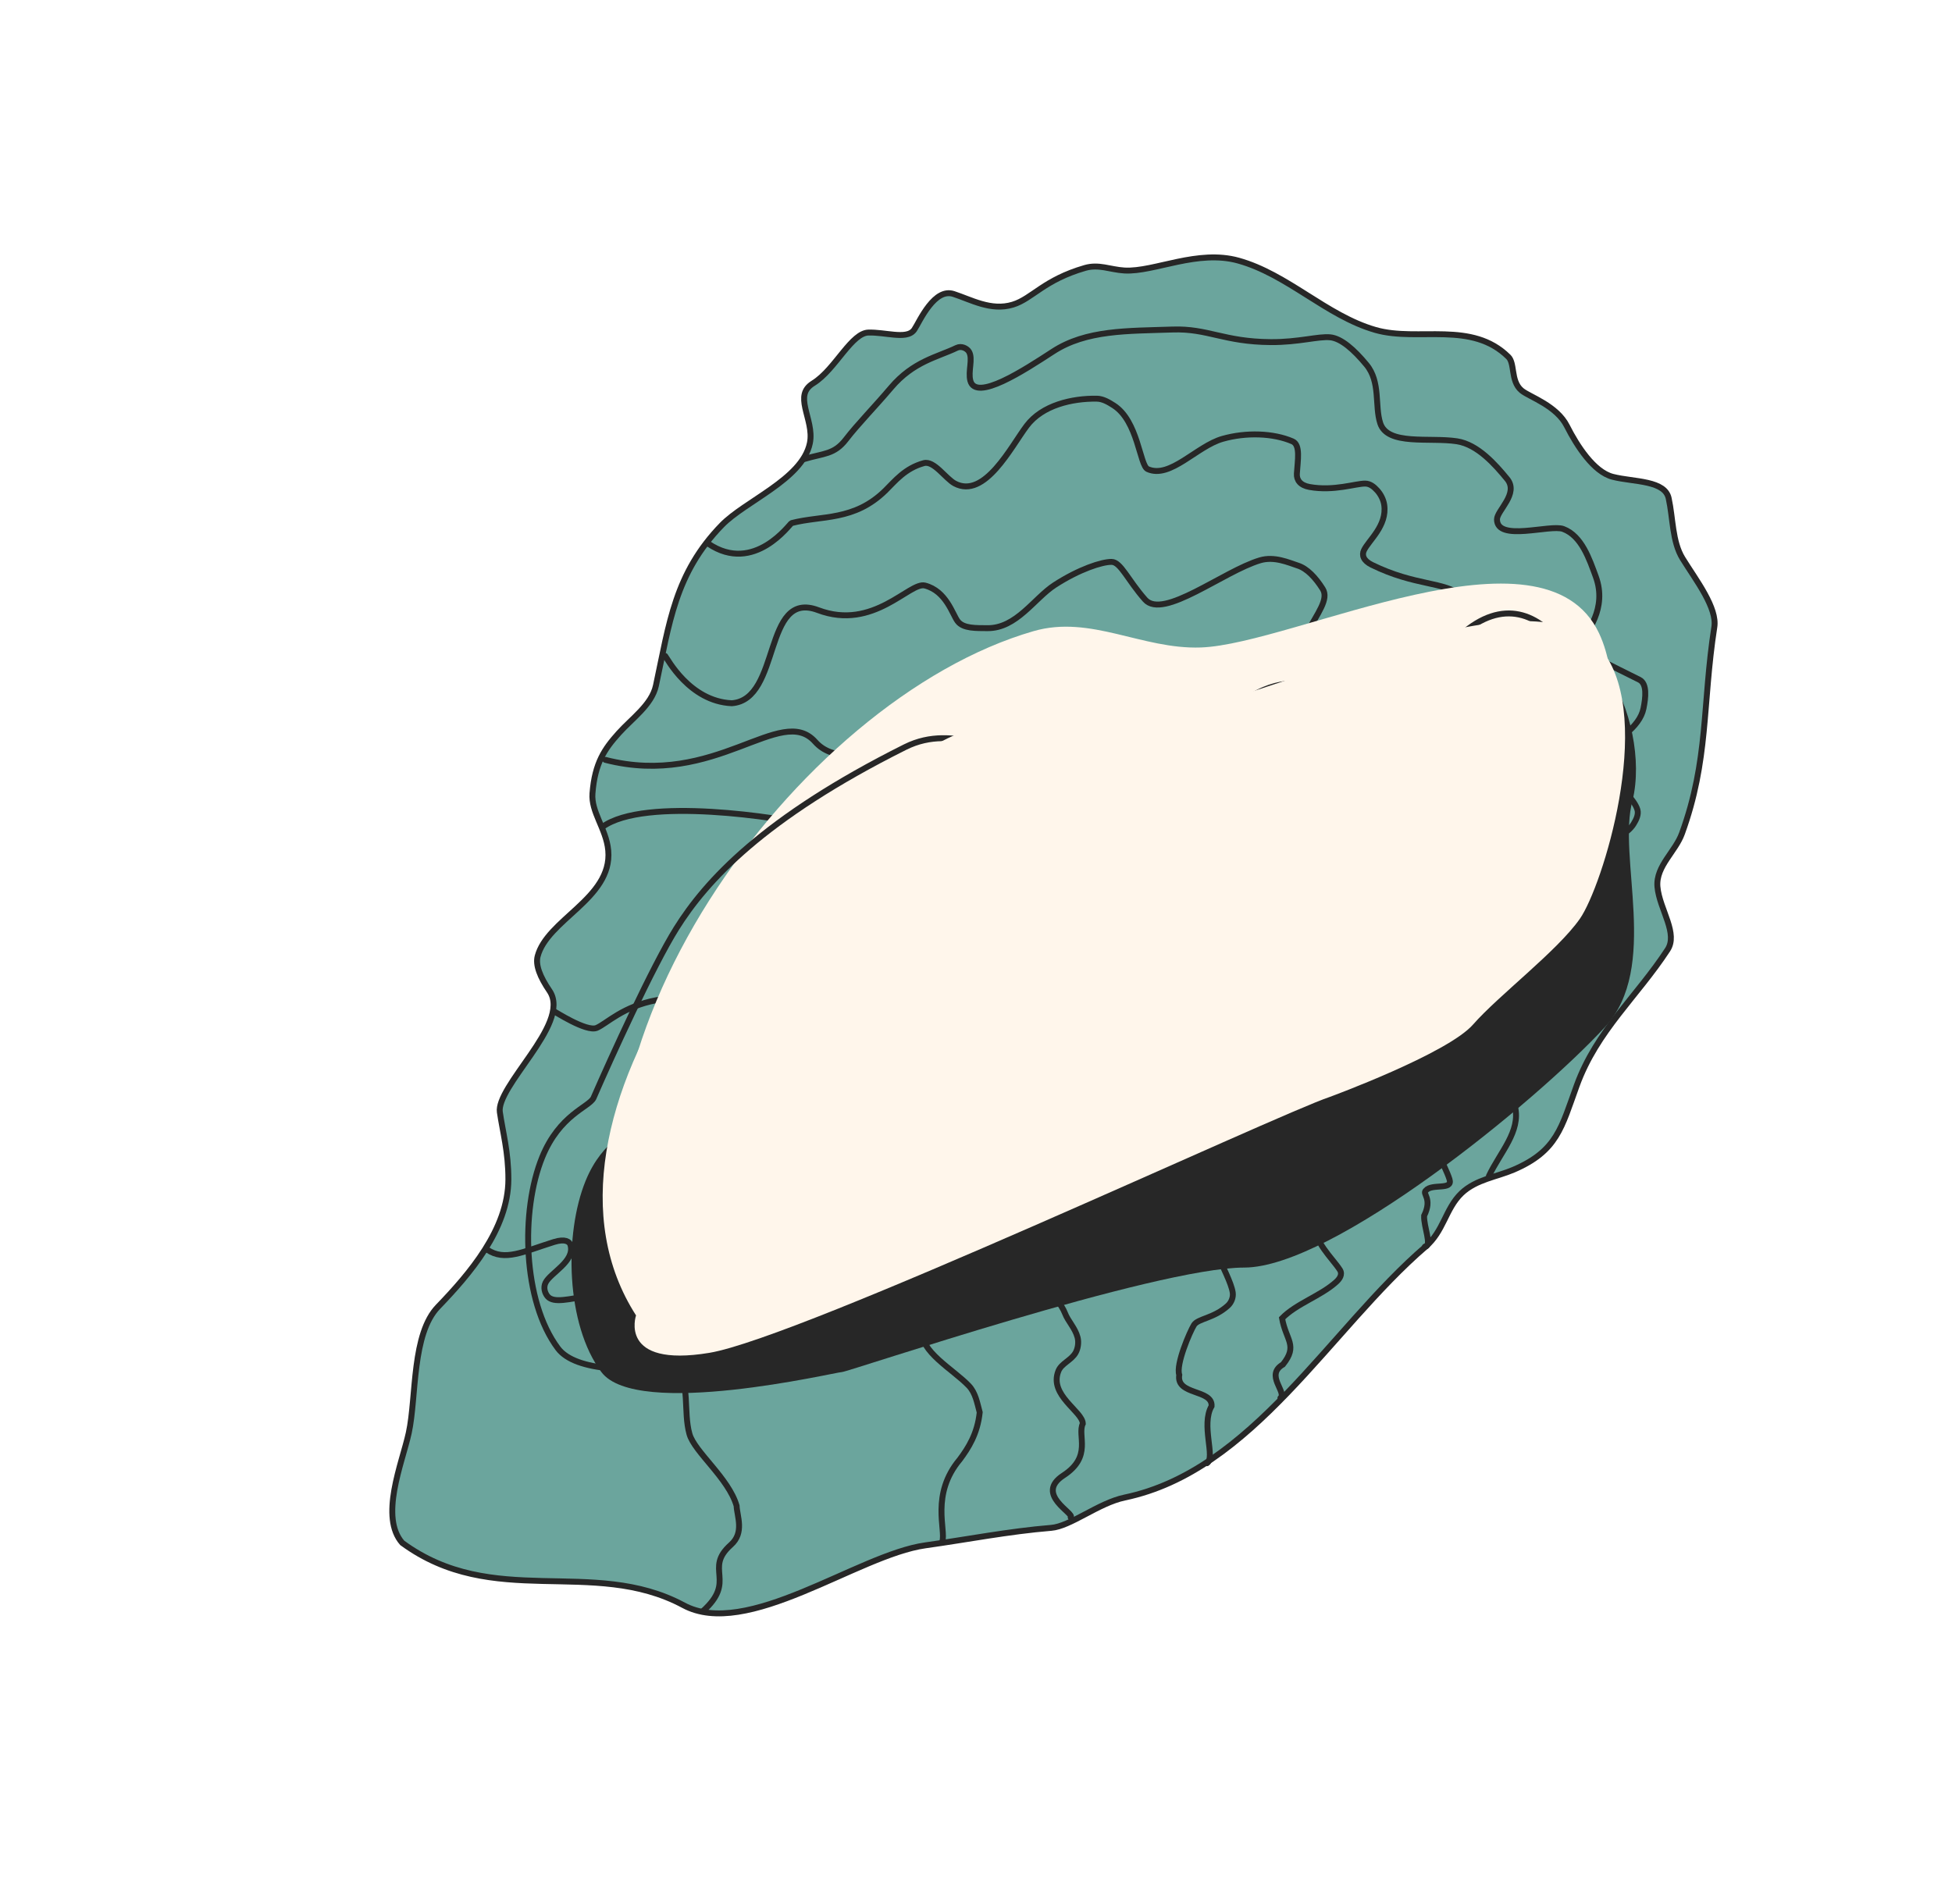
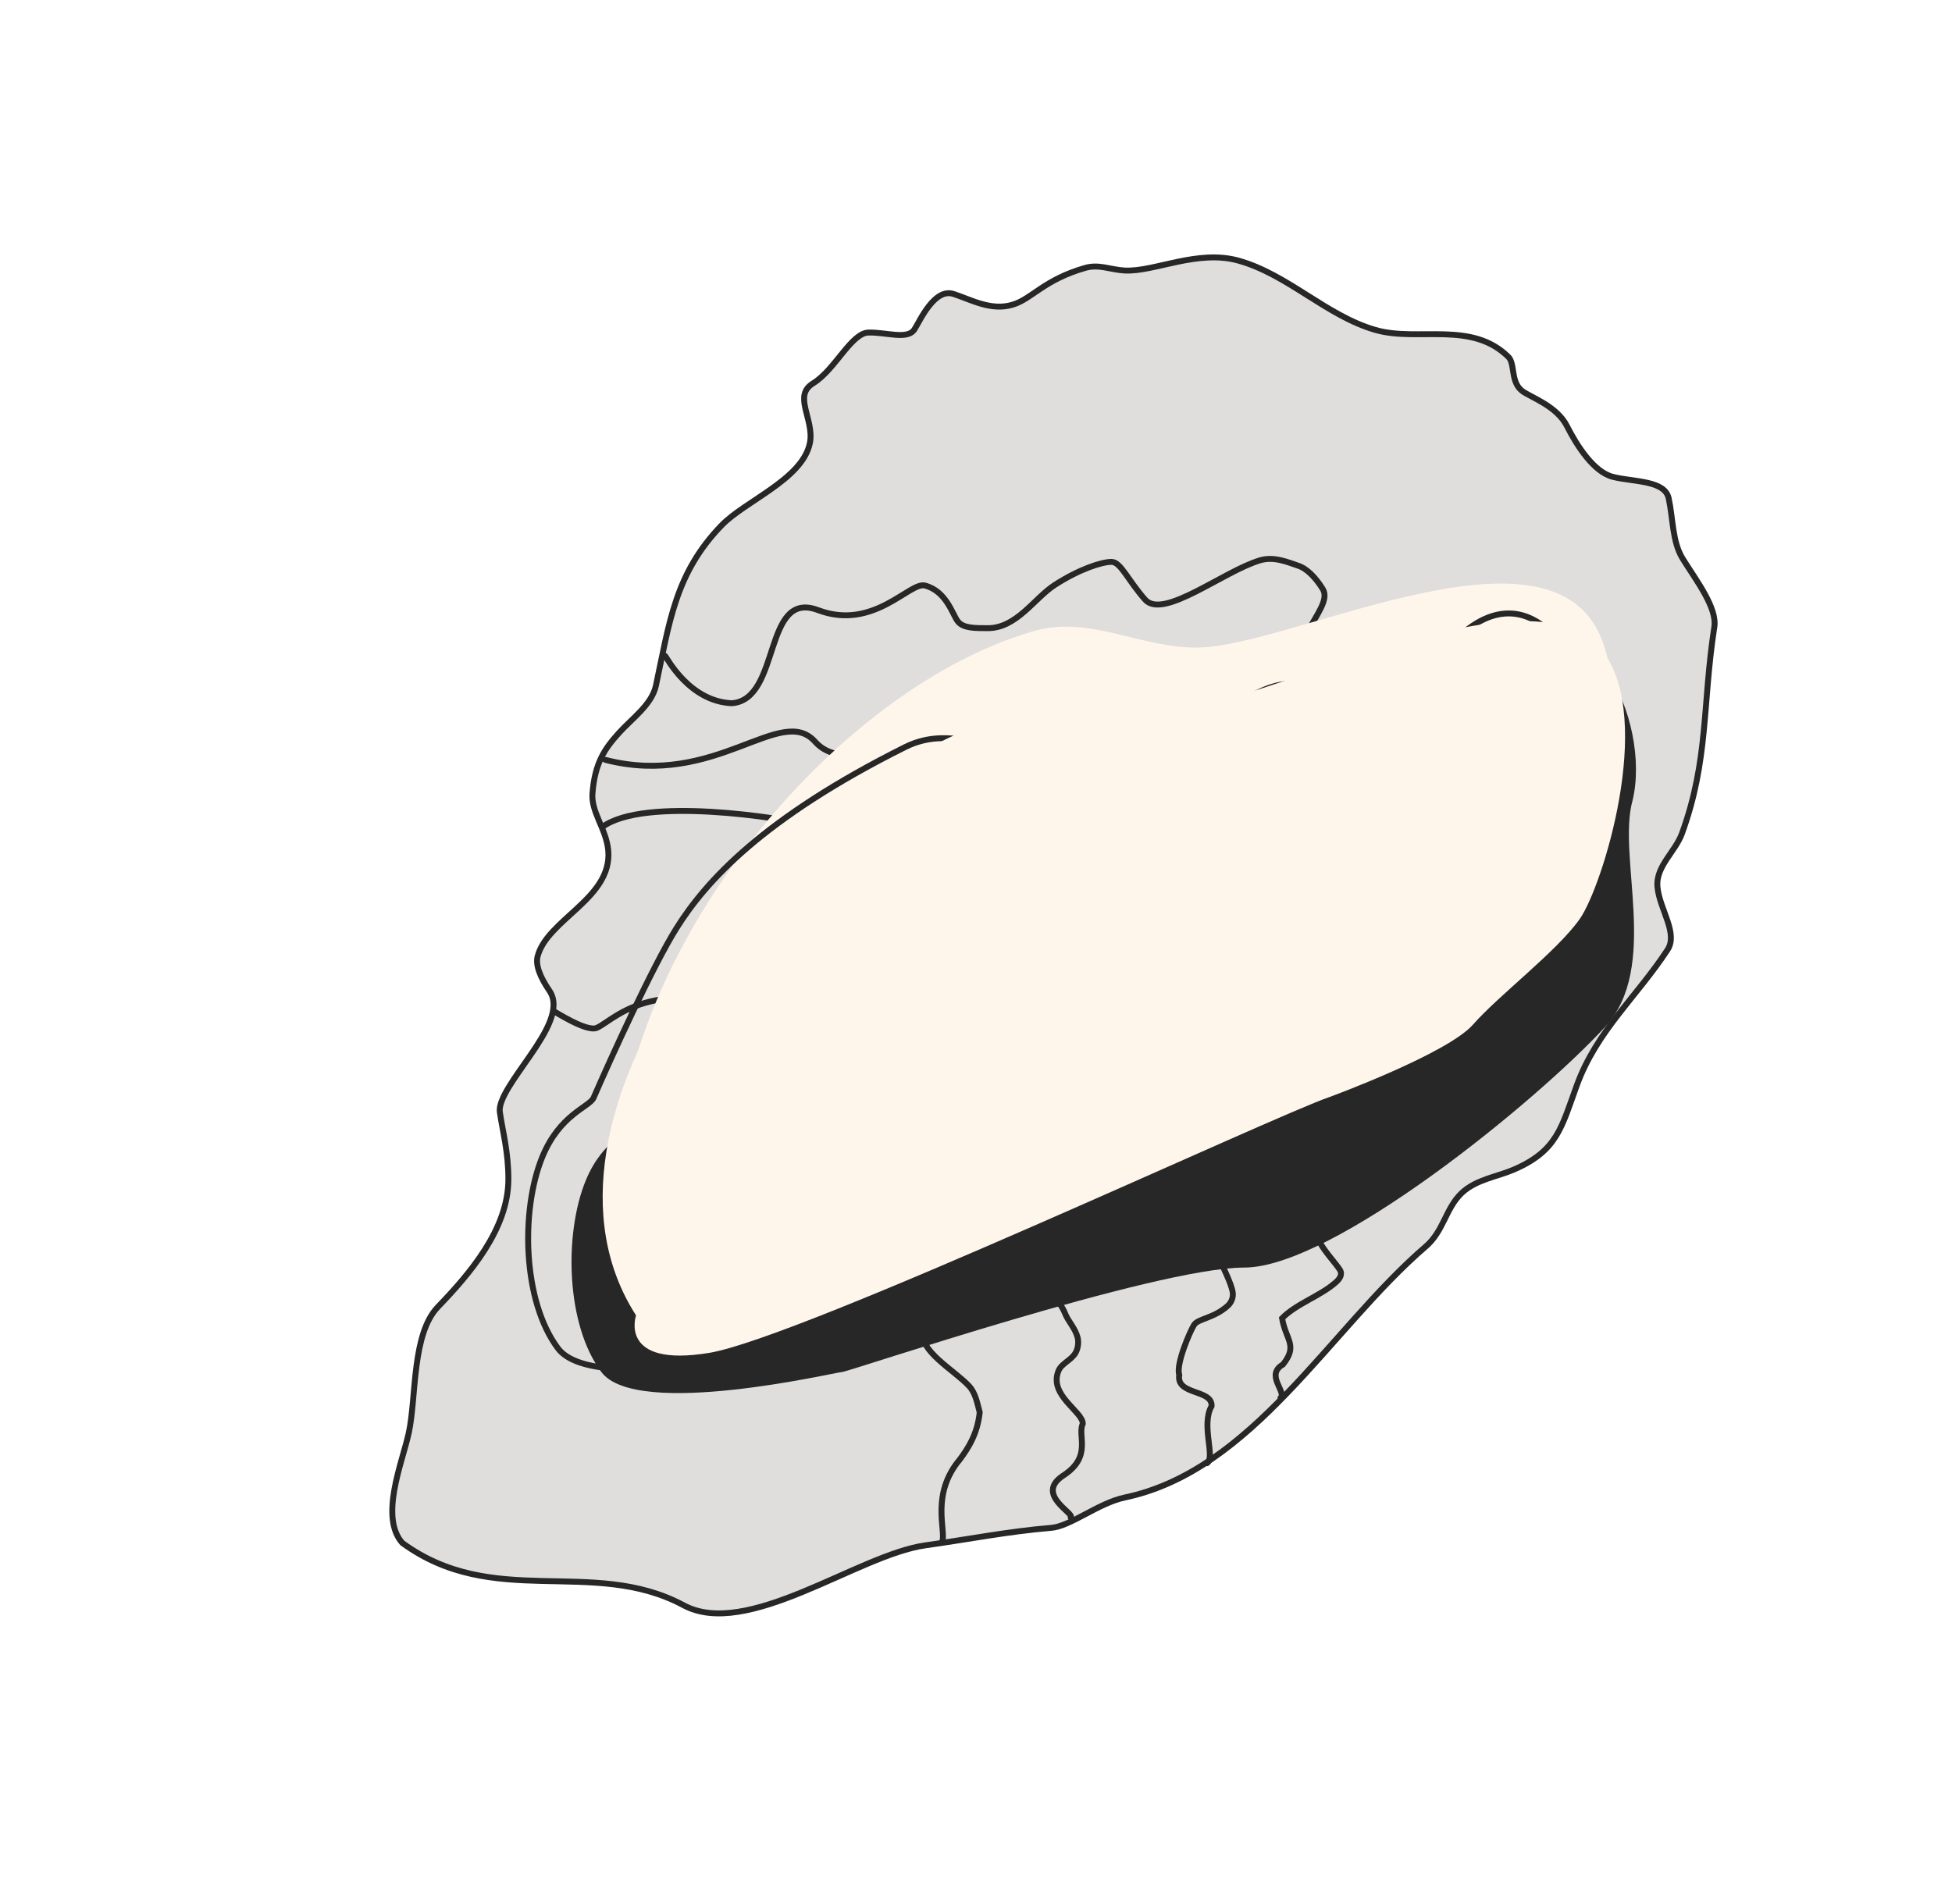
<svg xmlns="http://www.w3.org/2000/svg" width="495" height="483" viewBox="0 0 495 483" fill="none">
-   <path d="M417.851 122.473C420.72 123.142 422.679 124.214 423.153 126.384C423.715 128.964 423.927 131.601 424.342 134.282C424.747 136.905 425.342 139.495 426.695 141.684C428.432 144.496 430.618 147.56 432.323 150.665C434.031 153.777 435.097 156.669 434.732 159.027C433.206 168.873 432.849 177.371 432.028 185.641C431.206 193.931 429.913 202.083 426.519 211.408C425.691 213.682 424.132 215.65 422.702 217.825C421.315 219.936 420.07 222.231 420.303 224.915C420.432 226.394 420.858 227.896 421.353 229.353C421.601 230.083 421.871 230.815 422.133 231.531C422.396 232.251 422.652 232.957 422.88 233.654C423.807 236.484 424.177 238.894 422.868 240.895C418.977 246.848 414.539 251.919 410.368 257.323C406.216 262.703 402.379 268.354 399.838 275.336C397.887 280.695 396.671 284.797 394.527 288.218C392.423 291.576 389.408 294.283 383.818 296.676C381.673 297.593 379.424 298.169 377.063 299.007C374.765 299.824 372.483 300.858 370.622 302.635C368.557 304.607 367.399 307.122 366.218 309.502C365.018 311.916 363.772 314.251 361.544 316.165L361.543 316.166C355.433 321.415 349.629 327.612 343.864 334.041C338.087 340.482 332.36 347.141 326.358 353.373C314.356 365.837 301.396 376.437 285.226 379.821C281.824 380.533 278.326 382.415 275.133 384.102C273.518 384.956 271.977 385.763 270.524 386.384C269.067 387.007 267.748 387.421 266.578 387.516C255.698 388.407 245.366 390.464 234.702 391.947C230.34 392.553 225.309 394.388 220.01 396.616C214.642 398.874 209.117 401.483 203.464 403.796C197.857 406.091 192.311 408.012 187.157 408.812C182.004 409.613 177.311 409.283 173.354 407.155C161.787 400.938 149.574 401.287 137.543 400.993C125.489 400.699 113.528 399.772 101.997 391.325C99.183 388.101 99.07 383.194 99.994 377.919C100.453 375.294 101.157 372.643 101.854 370.156C102.547 367.688 103.241 365.354 103.658 363.43C104.16 361.109 104.452 358.36 104.716 355.467C104.982 352.559 105.221 349.498 105.613 346.493C106.402 340.446 107.791 334.865 111.061 331.468C115.055 327.319 119.507 322.401 122.962 316.954C126.417 311.509 128.911 305.481 128.917 299.118C128.924 292.084 127.483 287.147 126.75 282.054C126.648 281.341 126.79 280.455 127.179 279.388C127.566 278.329 128.175 277.15 128.939 275.875C130.473 273.313 132.551 270.492 134.551 267.577C136.528 264.694 138.421 261.73 139.484 258.983C140.542 256.249 140.851 253.528 139.341 251.309C138.149 249.558 137.241 247.917 136.712 246.422C136.183 244.926 136.053 243.63 136.34 242.534C136.928 240.293 138.334 238.259 140.177 236.26C142.028 234.252 144.236 232.364 146.41 230.342C150.677 226.376 154.805 221.916 154.244 215.712C153.992 212.921 152.834 210.403 151.862 208.085C150.868 205.718 150.062 203.549 150.24 201.25C150.544 197.336 151.327 194.508 152.461 192.175C153.597 189.836 155.104 187.954 156.92 185.938C157.746 185.02 158.668 184.121 159.617 183.203C160.561 182.291 161.533 181.357 162.431 180.398C164.218 178.489 165.799 176.383 166.333 173.903C169.734 158.108 171.12 145.451 183.063 133.168C184.511 131.679 186.477 130.214 188.684 128.7C190.86 127.208 193.312 125.64 195.584 124.026C197.873 122.401 200.067 120.67 201.808 118.774C203.55 116.877 204.875 114.778 205.369 112.413C205.699 110.833 205.533 109.246 205.232 107.75C205.081 107 204.893 106.258 204.709 105.545C204.524 104.825 204.344 104.138 204.201 103.469C203.912 102.121 203.796 100.949 204.05 99.926C204.294 98.943 204.9 98.019 206.233 97.195C207.695 96.292 209.03 95.006 210.271 93.624C211.508 92.245 212.699 90.715 213.828 89.337C214.972 87.94 216.059 86.692 217.141 85.784C218.227 84.874 219.226 84.378 220.194 84.349C222.31 84.284 224.581 84.699 226.722 84.888C227.754 84.979 228.762 85.015 229.624 84.872C230.49 84.728 231.324 84.384 231.846 83.615C232.189 83.11 232.714 82.101 233.317 81.047C233.944 79.951 234.706 78.708 235.591 77.587C237.411 75.282 239.493 73.809 241.816 74.564C242.922 74.923 244.046 75.366 245.227 75.816C246.398 76.263 247.614 76.714 248.861 77.069C251.359 77.78 254.033 78.121 256.838 77.267C258.104 76.882 259.239 76.274 260.377 75.556C261.488 74.856 262.698 73.986 263.989 73.132C266.617 71.394 269.954 69.463 275.151 67.959C276.867 67.462 278.424 67.551 280.026 67.808C281.58 68.057 283.33 68.505 285.123 68.609C287.056 68.722 289.202 68.418 291.454 67.971C293.661 67.532 296.181 66.907 298.616 66.4C303.615 65.359 308.901 64.667 314.047 66.101C320.248 67.829 325.78 71.281 331.367 74.805C336.918 78.307 342.532 81.886 348.776 83.684C351.525 84.476 354.454 84.703 357.41 84.76C358.889 84.789 360.388 84.775 361.879 84.766C363.374 84.757 364.862 84.751 366.341 84.796C372.255 84.976 377.873 85.955 382.501 90.521C382.867 90.882 383.114 91.385 383.299 92.044C383.487 92.713 383.589 93.457 383.723 94.29C383.977 95.872 384.33 97.792 385.86 99.051C386.402 99.497 387.274 99.965 388.216 100.463C389.191 100.98 390.311 101.563 391.458 102.266C393.758 103.676 396.065 105.511 397.348 108.054C398.667 110.668 400.378 113.556 402.327 115.946C404.257 118.313 406.509 120.299 408.935 120.931C410.283 121.283 411.828 121.504 413.357 121.718C414.904 121.934 416.443 122.145 417.851 122.473Z" fill="#6DB9AF" />
  <path d="M417.851 122.473C420.72 123.142 422.679 124.214 423.153 126.384C423.715 128.964 423.927 131.601 424.342 134.282C424.747 136.905 425.342 139.495 426.695 141.684C428.432 144.496 430.618 147.56 432.323 150.665C434.031 153.777 435.097 156.669 434.732 159.027C433.206 168.873 432.849 177.371 432.028 185.641C431.206 193.931 429.913 202.083 426.519 211.408C425.691 213.682 424.132 215.65 422.702 217.825C421.315 219.936 420.07 222.231 420.303 224.915C420.432 226.394 420.858 227.896 421.353 229.353C421.601 230.083 421.871 230.815 422.133 231.531C422.396 232.251 422.652 232.957 422.88 233.654C423.807 236.484 424.177 238.894 422.868 240.895C418.977 246.848 414.539 251.919 410.368 257.323C406.216 262.703 402.379 268.354 399.838 275.336C397.887 280.695 396.671 284.797 394.527 288.218C392.423 291.576 389.408 294.283 383.818 296.676C381.673 297.593 379.424 298.169 377.063 299.007C374.765 299.824 372.483 300.858 370.622 302.635C368.557 304.607 367.399 307.122 366.218 309.502C365.018 311.916 363.772 314.251 361.544 316.165L361.543 316.166C355.433 321.415 349.629 327.612 343.864 334.041C338.087 340.482 332.36 347.141 326.358 353.373C314.356 365.837 301.396 376.437 285.226 379.821C281.824 380.533 278.326 382.415 275.133 384.102C273.518 384.956 271.977 385.763 270.524 386.384C269.067 387.007 267.748 387.421 266.578 387.516C255.698 388.407 245.366 390.464 234.702 391.947C230.34 392.553 225.309 394.388 220.01 396.616C214.642 398.874 209.117 401.483 203.464 403.796C197.857 406.091 192.311 408.012 187.157 408.812C182.004 409.613 177.311 409.283 173.354 407.155C161.787 400.938 149.574 401.287 137.543 400.993C125.489 400.699 113.528 399.772 101.997 391.325C99.183 388.101 99.07 383.194 99.994 377.919C100.453 375.294 101.157 372.643 101.854 370.156C102.547 367.688 103.241 365.354 103.658 363.43C104.16 361.109 104.452 358.36 104.716 355.467C104.982 352.559 105.221 349.498 105.613 346.493C106.402 340.446 107.791 334.865 111.061 331.468C115.055 327.319 119.507 322.401 122.962 316.954C126.417 311.509 128.911 305.481 128.917 299.118C128.924 292.084 127.483 287.147 126.75 282.054C126.648 281.341 126.79 280.455 127.179 279.388C127.566 278.329 128.175 277.15 128.939 275.875C130.473 273.313 132.551 270.492 134.551 267.577C136.528 264.694 138.421 261.73 139.484 258.983C140.542 256.249 140.851 253.528 139.341 251.309C138.149 249.558 137.241 247.917 136.712 246.422C136.183 244.926 136.053 243.63 136.34 242.534C136.928 240.293 138.334 238.259 140.177 236.26C142.028 234.252 144.236 232.364 146.41 230.342C150.677 226.376 154.805 221.916 154.244 215.712C153.992 212.921 152.834 210.403 151.862 208.085C150.868 205.718 150.062 203.549 150.24 201.25C150.544 197.336 151.327 194.508 152.461 192.175C153.597 189.836 155.104 187.954 156.92 185.938C157.746 185.02 158.668 184.121 159.617 183.203C160.561 182.291 161.533 181.357 162.431 180.398C164.218 178.489 165.799 176.383 166.333 173.903C169.734 158.108 171.12 145.451 183.063 133.168C184.511 131.679 186.477 130.214 188.684 128.7C190.86 127.208 193.312 125.64 195.584 124.026C197.873 122.401 200.067 120.67 201.808 118.774C203.55 116.877 204.875 114.778 205.369 112.413C205.699 110.833 205.533 109.246 205.232 107.75C205.081 107 204.893 106.258 204.709 105.545C204.524 104.825 204.344 104.138 204.201 103.469C203.912 102.121 203.796 100.949 204.05 99.926C204.294 98.943 204.9 98.019 206.233 97.195C207.695 96.292 209.03 95.006 210.271 93.624C211.508 92.245 212.699 90.715 213.828 89.337C214.972 87.94 216.059 86.692 217.141 85.784C218.227 84.874 219.226 84.378 220.194 84.349C222.31 84.284 224.581 84.699 226.722 84.888C227.754 84.979 228.762 85.015 229.624 84.872C230.49 84.728 231.324 84.384 231.846 83.615C232.189 83.11 232.714 82.101 233.317 81.047C233.944 79.951 234.706 78.708 235.591 77.587C237.411 75.282 239.493 73.809 241.816 74.564C242.922 74.923 244.046 75.366 245.227 75.816C246.398 76.263 247.614 76.714 248.861 77.069C251.359 77.78 254.033 78.121 256.838 77.267C258.104 76.882 259.239 76.274 260.377 75.556C261.488 74.856 262.698 73.986 263.989 73.132C266.617 71.394 269.954 69.463 275.151 67.959C276.867 67.462 278.424 67.551 280.026 67.808C281.58 68.057 283.33 68.505 285.123 68.609C287.056 68.722 289.202 68.418 291.454 67.971C293.661 67.532 296.181 66.907 298.616 66.4C303.615 65.359 308.901 64.667 314.047 66.101C320.248 67.829 325.78 71.281 331.367 74.805C336.918 78.307 342.532 81.886 348.776 83.684C351.525 84.476 354.454 84.703 357.41 84.76C358.889 84.789 360.388 84.775 361.879 84.766C363.374 84.757 364.862 84.751 366.341 84.796C372.255 84.976 377.873 85.955 382.501 90.521C382.867 90.882 383.114 91.385 383.299 92.044C383.487 92.713 383.589 93.457 383.723 94.29C383.977 95.872 384.33 97.792 385.86 99.051C386.402 99.497 387.274 99.965 388.216 100.463C389.191 100.98 390.311 101.563 391.458 102.266C393.758 103.676 396.065 105.511 397.348 108.054C398.667 110.668 400.378 113.556 402.327 115.946C404.257 118.313 406.509 120.299 408.935 120.931C410.283 121.283 411.828 121.504 413.357 121.718C414.904 121.934 416.443 122.145 417.851 122.473Z" fill="#645858" fill-opacity="0.2" />
  <path d="M417.851 122.473C420.72 123.142 422.679 124.214 423.153 126.384C423.715 128.964 423.927 131.601 424.342 134.282C424.747 136.905 425.342 139.495 426.695 141.684C428.432 144.496 430.618 147.56 432.323 150.665C434.031 153.777 435.097 156.669 434.732 159.027C433.206 168.873 432.849 177.371 432.028 185.641C431.206 193.931 429.913 202.083 426.519 211.408C425.691 213.682 424.132 215.65 422.702 217.825C421.315 219.936 420.07 222.231 420.303 224.915C420.432 226.394 420.858 227.896 421.353 229.353C421.601 230.083 421.871 230.815 422.133 231.531C422.396 232.251 422.652 232.957 422.88 233.654C423.807 236.484 424.177 238.894 422.868 240.895C418.977 246.848 414.539 251.919 410.368 257.323C406.216 262.703 402.379 268.354 399.838 275.336C397.887 280.695 396.671 284.797 394.527 288.218C392.423 291.576 389.408 294.283 383.818 296.676C381.673 297.593 379.424 298.169 377.063 299.007C374.765 299.824 372.483 300.858 370.622 302.635C368.557 304.607 367.399 307.122 366.218 309.502C365.018 311.916 363.772 314.251 361.544 316.165L361.543 316.166C355.433 321.415 349.629 327.612 343.864 334.041C338.087 340.482 332.36 347.141 326.358 353.373C314.356 365.837 301.396 376.437 285.226 379.821C281.824 380.533 278.326 382.415 275.133 384.102C273.518 384.956 271.977 385.763 270.524 386.384C269.067 387.007 267.748 387.421 266.578 387.516C255.698 388.407 245.366 390.464 234.702 391.947C230.34 392.553 225.309 394.388 220.01 396.616C214.642 398.874 209.117 401.483 203.464 403.796C197.857 406.091 192.311 408.012 187.157 408.812C182.004 409.613 177.311 409.283 173.354 407.155C161.787 400.938 149.574 401.287 137.543 400.993C125.489 400.699 113.528 399.772 101.997 391.325C99.183 388.101 99.07 383.194 99.994 377.919C100.453 375.294 101.157 372.643 101.854 370.156C102.547 367.688 103.241 365.354 103.658 363.43C104.16 361.109 104.452 358.36 104.716 355.467C104.982 352.559 105.221 349.498 105.613 346.493C106.402 340.446 107.791 334.865 111.061 331.468C115.055 327.319 119.507 322.401 122.962 316.954C126.417 311.509 128.911 305.481 128.917 299.118C128.924 292.084 127.483 287.147 126.75 282.054C126.648 281.341 126.79 280.455 127.179 279.388C127.566 278.329 128.175 277.15 128.939 275.875C130.473 273.313 132.551 270.492 134.551 267.577C136.528 264.694 138.421 261.73 139.484 258.983C140.542 256.249 140.851 253.528 139.341 251.309C138.149 249.558 137.241 247.917 136.712 246.422C136.183 244.926 136.053 243.63 136.34 242.534C136.928 240.293 138.334 238.259 140.177 236.26C142.028 234.252 144.236 232.364 146.41 230.342C150.677 226.376 154.805 221.916 154.244 215.712C153.992 212.921 152.834 210.403 151.862 208.085C150.868 205.718 150.062 203.549 150.24 201.25C150.544 197.336 151.327 194.508 152.461 192.175C153.597 189.836 155.104 187.954 156.92 185.938C157.746 185.02 158.668 184.121 159.617 183.203C160.561 182.291 161.533 181.357 162.431 180.398C164.218 178.489 165.799 176.383 166.333 173.903C169.734 158.108 171.12 145.451 183.063 133.168C184.511 131.679 186.477 130.214 188.684 128.7C190.86 127.208 193.312 125.64 195.584 124.026C197.873 122.401 200.067 120.67 201.808 118.774C203.55 116.877 204.875 114.778 205.369 112.413C205.699 110.833 205.533 109.246 205.232 107.75C205.081 107 204.893 106.258 204.709 105.545C204.524 104.825 204.344 104.138 204.201 103.469C203.912 102.121 203.796 100.949 204.05 99.926C204.294 98.943 204.9 98.019 206.233 97.195C207.695 96.292 209.03 95.006 210.271 93.624C211.508 92.245 212.699 90.715 213.828 89.337C214.972 87.94 216.059 86.692 217.141 85.784C218.227 84.874 219.226 84.378 220.194 84.349C222.31 84.284 224.581 84.699 226.722 84.888C227.754 84.979 228.762 85.015 229.624 84.872C230.49 84.728 231.324 84.384 231.846 83.615C232.189 83.11 232.714 82.101 233.317 81.047C233.944 79.951 234.706 78.708 235.591 77.587C237.411 75.282 239.493 73.809 241.816 74.564C242.922 74.923 244.046 75.366 245.227 75.816C246.398 76.263 247.614 76.714 248.861 77.069C251.359 77.78 254.033 78.121 256.838 77.267C258.104 76.882 259.239 76.274 260.377 75.556C261.488 74.856 262.698 73.986 263.989 73.132C266.617 71.394 269.954 69.463 275.151 67.959C276.867 67.462 278.424 67.551 280.026 67.808C281.58 68.057 283.33 68.505 285.123 68.609C287.056 68.722 289.202 68.418 291.454 67.971C293.661 67.532 296.181 66.907 298.616 66.4C303.615 65.359 308.901 64.667 314.047 66.101C320.248 67.829 325.78 71.281 331.367 74.805C336.918 78.307 342.532 81.886 348.776 83.684C351.525 84.476 354.454 84.703 357.41 84.76C358.889 84.789 360.388 84.775 361.879 84.766C363.374 84.757 364.862 84.751 366.341 84.796C372.255 84.976 377.873 85.955 382.501 90.521C382.867 90.882 383.114 91.385 383.299 92.044C383.487 92.713 383.589 93.457 383.723 94.29C383.977 95.872 384.33 97.792 385.86 99.051C386.402 99.497 387.274 99.965 388.216 100.463C389.191 100.98 390.311 101.563 391.458 102.266C393.758 103.676 396.065 105.511 397.348 108.054C398.667 110.668 400.378 113.556 402.327 115.946C404.257 118.313 406.509 120.299 408.935 120.931C410.283 121.283 411.828 121.504 413.357 121.718C414.904 121.934 416.443 122.145 417.851 122.473Z" stroke="#272727" stroke-width="1.5" stroke-linecap="round" />
-   <path d="M123.534 316.949C127.997 320 132.688 317.456 140.457 315.02C143.359 314.11 144.438 314.964 144.667 315.767C145.855 319.941 139.528 322.826 138.323 325.379C137.748 326.598 138.156 327.994 138.891 328.838C140.426 330.602 144.368 329.451 149.413 328.689C150.718 328.492 152.013 329.1 152.765 329.93C154.335 331.662 154.07 334.739 155.248 336.912C158.222 342.403 165.801 340.699 171.366 346.673C175.101 350.682 173.223 357.951 174.838 363.722C176.108 368.26 184.781 374.928 186.793 381.926C186.894 384.556 188.828 388.728 185.345 391.821C178.37 398.015 186.974 400.895 178.15 408.731" stroke="#272727" stroke-width="1.5" stroke-linecap="round" />
  <path d="M140.732 256.67C140.487 256.395 148.734 261.842 151.328 260.704C153.922 259.566 157.955 255.275 166.48 253.674C175.398 251.998 183.327 253.607 188.025 256.641C192.343 259.429 192.257 267.523 198.444 275.925C201.908 280.629 208.026 280.85 212.822 284.288C214.193 285.271 215.298 286.791 215.88 288.278C218.135 294.031 212.773 299.017 210.614 304.146C210.1 305.366 210.985 306.535 212.121 307.27C217.448 310.712 223.366 310.443 228.564 313.762C234.158 317.335 236.061 323.027 236.291 325.795C236.762 331.446 234.056 334.747 233.774 337.225C233.145 342.77 241.701 347.3 245.676 351.483C247.38 353.276 247.794 355.823 248.441 358.221C247.862 363.72 245.553 367.261 243.412 370.153C235.947 379.033 239.929 388.113 238.954 390.975" stroke="#272727" stroke-width="1.5" stroke-linecap="round" />
  <path d="M152.805 209.71C163.479 201.984 197.829 207.379 206.475 209.463C209.45 210.18 211.314 212.378 212.098 214.654C213.812 219.628 213.714 225.133 216.862 229.543C220.611 234.793 233.211 237.087 240.595 241.728C251.158 248.366 252.805 253.514 254.376 255.837C255.862 258.034 253.63 262.229 250.533 269.934C249.833 271.674 250.334 273.084 251.054 274.188C254.239 279.075 262.014 284.021 265.485 290.431C266.93 293.098 262.65 296.451 260.379 299.205C256.722 303.641 266.049 309.81 265.5 312.532C265.187 314.088 263.12 315.406 262.621 316.832C260.548 322.758 268.351 328.613 270.056 333.067C270.853 335.15 272.602 336.773 273.249 339.172C273.599 340.468 273.347 342.058 272.764 343.089C271.672 345.025 269.187 345.782 268.41 347.701C265.911 353.876 274.505 357.929 274.586 361.083C273.11 364.144 277.075 369.399 269.668 374.222C262.261 379.046 272.647 383.851 271.514 384.858" stroke="#272727" stroke-width="1.5" stroke-linecap="round" />
  <path d="M153.502 192.724C181.555 199.96 198.008 178.336 206.714 188.14C215.42 197.944 237.506 183.157 239.54 184.324C243.741 186.733 240.101 192.775 241.298 194.685C241.892 195.634 243.044 196.107 244.22 196.314C252.314 197.746 263.552 191.814 269.325 192.148C274.638 192.456 279.317 196.68 281.597 200.623C284.589 205.798 282.104 212.102 283.007 214.519C285.757 221.886 298.762 223.611 304.976 229.761C307.517 232.276 310.55 233.529 312.816 235.234C319.587 240.327 304.069 254.692 302.409 260.13C299.673 269.091 314.827 276.925 315.352 279.186C316.541 284.307 310.799 287.475 308.976 289.333C305.247 293.132 314.086 297.923 317.923 302.227C318.828 303.242 318.7 304.764 318.382 305.806C317.765 307.826 313.763 308.701 309.198 310.005C303.607 311.602 311.838 322.778 312.601 327.824C312.798 329.129 312.19 330.424 311.36 331.176C307.78 334.419 303.8 334.417 302.779 336.061C301.725 337.759 298.148 346.043 299.043 348.721C298.216 353.94 307.498 352.318 307.242 356.637C304.481 361.427 308.291 369.656 306.073 371.119" stroke="#272727" stroke-width="1.5" stroke-linecap="round" />
  <path d="M168.687 166.381C169.175 166.931 174.815 177.89 185.568 178.368C198.149 177.448 193.381 149.431 207.456 154.75C221.531 160.068 230.671 147.503 234.546 148.511C239.95 149.916 241.507 155.763 242.841 157.551C244.279 159.477 247.604 159.289 250.357 159.326C257.747 159.426 262.25 151.752 267.442 148.386C273.63 144.374 279.382 142.5 281.875 142.514C284.197 142.526 285.954 147.065 290.38 152.083C294.953 157.267 310.203 144.904 319.516 142.118C323.149 141.031 326.729 142.672 329.175 143.472C331.466 144.222 333.606 146.49 335.409 149.351C337.053 151.96 334.155 155.465 331.339 160.685C329.864 163.419 328.767 166.195 328.993 168.967C329.364 173.512 336.092 179.495 337.444 186.304C338.534 191.794 331.57 194.507 328.572 198.414C325.754 202.087 341.758 207.724 348.899 214.608C353.466 219.011 344.243 229.956 341.403 241.374C339.046 250.85 349.168 256.847 350.598 261.545C351.346 264.005 350.959 266.701 349.899 269.132C347.739 274.086 341.376 273.244 338.801 274.531C337.63 275.117 337.478 276.675 337.793 277.885C339.124 283.002 344.407 287.867 345.283 293.586C345.75 296.629 345.853 299.548 344.671 301.841C342.166 306.705 336.789 306.121 334.879 307.318C333.93 307.913 333.457 309.065 333.387 310.119C333.065 314.935 337.837 319.065 339.766 322.068C340.539 323.272 339.65 324.429 338.816 325.176C334.859 328.725 328.768 330.634 325.114 334.356C326.085 339.946 329.208 341.223 325.343 346.075C320.711 348.768 326.401 353.068 324.701 354.578" stroke="#272727" stroke-width="1.5" stroke-linecap="round" />
-   <path d="M179.662 137.931C191.285 145.753 200.336 132.779 200.717 132.679C208.397 130.668 216.574 132.232 224.536 124.409C226.964 122.023 229.479 118.775 234.277 117.465C236.859 116.76 239.805 121.408 242.124 122.635C249.709 126.648 256.389 113.268 260.381 107.979C264.303 102.784 271.828 101.018 278.144 101.117C279.749 101.142 281.236 102.081 282.389 102.809C288.623 106.743 288.994 118.067 291.035 118.981C296.736 121.535 303.452 113.171 310.035 111.304C315.96 109.623 322.862 109.823 327.763 111.945C329.83 112.84 329.073 116.75 328.867 120.152C328.77 121.757 329.73 123.096 332.061 123.514C338.235 124.622 343.704 122.638 346.197 122.652C347.394 122.658 348.385 123.429 349.255 124.4C350.125 125.371 350.826 126.715 351.019 128.048C351.788 133.353 347.081 137.03 345.876 139.582C345.301 140.801 345.709 142.197 347.864 143.256C358.975 148.717 366.16 147.372 370.815 151.196C376.594 155.944 381.807 163.281 383.158 171.775C384.228 178.502 373.868 182.297 372.182 184.032C367.653 188.695 383.149 193.89 387.169 197.025C388.496 198.059 389.886 199.799 390.014 202.435C390.561 213.722 383.698 216.291 379.475 220.764C374.153 226.401 386.558 234.077 387.58 239.138C388.109 241.757 387.799 244.419 386.19 247.339C381.612 255.643 375.034 255.77 373.089 257.489C369.137 260.984 375.617 267.636 378.09 272.644C379.435 275.367 377.363 278.529 375.776 280.929C373.177 284.86 368.488 286.424 364.912 288.84C362.741 290.306 366.356 295.232 367.574 299.113C368.48 301.999 363.119 300.09 361.567 301.967C360.596 302.837 363.308 303.928 361.138 308.352C361.018 311.222 363.23 316.039 361.343 316.195" stroke="#272727" stroke-width="1.5" stroke-linecap="round" />
-   <path d="M203.845 116.456C208.92 114.93 211.528 115.341 214.534 111.435C217.5 107.581 221.713 103.317 225.96 98.308C231.625 91.628 237.733 90.581 242.604 88.23C243.818 87.644 245.22 88.373 245.712 89.187C246.8 90.987 245.429 94.163 246.068 96.569C247.483 101.899 259.599 93.993 267.009 89.164C275.493 83.635 285.956 83.97 297.321 83.578C306.309 83.269 310.309 86.693 322.242 86.773C329.335 86.821 334.342 85.246 337.343 85.554C340.109 85.838 343.343 88.652 346.531 92.52C350.132 96.887 348.575 102.901 350.005 107.339C351.86 113.096 362.531 110.864 369.453 111.922C374.747 112.731 379.226 117.885 382.189 121.482C385.238 125.183 379.619 129.487 379.613 131.72C379.597 137.526 393.077 132.929 396.413 134.169C401.113 135.915 403.073 141.92 404.657 146.213C407.684 154.413 402.251 160.562 400.936 162.713C399.598 164.902 409.289 169.124 415.732 172.411C417.738 173.435 417.316 176.972 416.764 179.698C415.787 184.52 409.837 188.1 406.027 189.993C401.047 192.467 413.81 200.427 415.232 205.393C415.56 206.541 414.963 207.867 414.239 209.016C412.748 211.386 409.695 212.575 407.502 214.015C403.19 216.848 410.685 222.097 411.702 224.912C412.213 226.327 411.925 227.94 410.671 229.322C407.673 232.626 402.442 232.934 399.768 233.557C394.506 234.783 402.844 243.455 403.478 250.597C403.737 253.517 398.273 254.518 394.582 256.529C392.556 257.633 395.958 261.998 395.883 265.537C392.031 270.984 382.704 274.429 384.189 280.709C385.674 286.989 380.409 292.249 377.575 298.273" stroke="#272727" stroke-width="1.5" stroke-linecap="round" />
  <g filter="url(#filter0_i_463_333)">
    <path d="M147.896 346.999C147.896 346.999 142.502 362.435 164.513 360.785C186.525 359.135 304.033 306.73 317.146 303.03C317.146 303.03 346.003 293.699 352.693 285.634C359.383 277.57 374.228 266.003 380.263 256.91C386.298 247.817 402.062 199.01 391.497 176.61C377.385 146.687 314.327 179.371 290.527 180.223C275.587 180.757 262.61 171.894 248.109 176.076C187.82 193.461 122.375 283.936 147.896 346.999Z" fill="#FFF6EB" />
  </g>
  <g filter="url(#filter1_i_463_333)">
    <path d="M370.5 161C391.7 142.2 407.834 176.834 403 197.001C399 211.334 410 239.301 396 254.501C378.5 273.501 327 315.501 304.5 315.501C282 315.501 204 342.001 202.5 342.001C201 342.001 150.5 354.001 141.5 342.001C132.5 330.001 132 307 137.5 293.5C141.9 282.7 149.334 280.835 150.5 278.501C155 268.168 165.5 245.101 171.5 235.501C179 223.501 193.5 207.501 229.5 189.501C242.653 182.925 253 193.501 261.5 186.001C270 178.501 296 189.501 317.5 176.501C333.81 166.639 344 184.5 370.5 161Z" fill="#272727" />
  </g>
  <path d="M370.5 161C391.7 142.2 407.834 176.834 403 197.001C399 211.334 410 239.301 396 254.501C378.5 273.501 327 315.501 304.5 315.501C282 315.501 204 342.001 202.5 342.001C201 342.001 150.5 354.001 141.5 342.001C132.5 330.001 132 307 137.5 293.5C141.9 282.7 149.334 280.835 150.5 278.501C155 268.168 165.5 245.101 171.5 235.501C179 223.501 193.5 207.501 229.5 189.501C242.653 182.925 253 193.501 261.5 186.001C270 178.501 296 189.501 317.5 176.501C333.81 166.639 344 184.5 370.5 161Z" stroke="#272727" stroke-width="1.5" />
  <g filter="url(#filter2_i_463_333)">
    <path d="M147.29 349.63C147.29 349.63 142.707 362.976 165.882 359.128C189.057 355.279 309.594 298.757 323.202 294.223C323.202 294.223 353.061 283.262 359.552 275.852C366.044 268.441 380.911 257.219 386.634 249.034C392.357 240.849 405.478 198.794 392.663 181.503C375.544 158.406 311.193 192.502 286.067 195.894C270.295 198.023 255.915 192.175 240.872 197.265C178.336 218.423 115.678 300.475 147.29 349.63Z" fill="#FFF6EB" />
  </g>
  <defs>
    <filter id="filter0_i_463_333" x="142.227" y="154.017" width="262.826" height="206.892" filterUnits="userSpaceOnUse" color-interpolation-filters="sRGB">
      <feFlood flood-opacity="0" result="BackgroundImageFix" />
      <feBlend mode="normal" in="SourceGraphic" in2="BackgroundImageFix" result="shape" />
      <feColorMatrix in="SourceAlpha" type="matrix" values="0 0 0 0 0 0 0 0 0 0 0 0 0 0 0 0 0 0 127 0" result="hardAlpha" />
      <feOffset dx="14" dy="-16" />
      <feGaussianBlur stdDeviation="5" />
      <feComposite in2="hardAlpha" operator="arithmetic" k2="-1" k3="1" />
      <feColorMatrix type="matrix" values="0 0 0 0 0.449 0 0 0 0 0.449 0 0 0 0 0.449 0 0 0 0.25 0" />
      <feBlend mode="normal" in2="shape" result="effect1_innerShadow_463_333" />
    </filter>
    <filter id="filter1_i_463_333" x="133.181" y="154.839" width="280.832" height="199.246" filterUnits="userSpaceOnUse" color-interpolation-filters="sRGB">
      <feFlood flood-opacity="0" result="BackgroundImageFix" />
      <feBlend mode="normal" in="SourceGraphic" in2="BackgroundImageFix" result="shape" />
      <feColorMatrix in="SourceAlpha" type="matrix" values="0 0 0 0 0 0 0 0 0 0 0 0 0 0 0 0 0 0 127 0" result="hardAlpha" />
      <feOffset dx="11" dy="6" />
      <feGaussianBlur stdDeviation="4.7" />
      <feComposite in2="hardAlpha" operator="arithmetic" k2="-1" k3="1" />
      <feColorMatrix type="matrix" values="0 0 0 0 0.969 0 0 0 0 0.691 0 0 0 0 0.691 0 0 0 0.25 0" />
      <feBlend mode="normal" in2="shape" result="effect1_innerShadow_463_333" />
    </filter>
    <filter id="filter2_i_463_333" x="138.826" y="163.53" width="269.271" height="196.294" filterUnits="userSpaceOnUse" color-interpolation-filters="sRGB">
      <feFlood flood-opacity="0" result="BackgroundImageFix" />
      <feBlend mode="normal" in="SourceGraphic" in2="BackgroundImageFix" result="shape" />
      <feColorMatrix in="SourceAlpha" type="matrix" values="0 0 0 0 0 0 0 0 0 0 0 0 0 0 0 0 0 0 127 0" result="hardAlpha" />
      <feOffset dx="14" dy="-16" />
      <feGaussianBlur stdDeviation="5" />
      <feComposite in2="hardAlpha" operator="arithmetic" k2="-1" k3="1" />
      <feColorMatrix type="matrix" values="0 0 0 0 0.449 0 0 0 0 0.449 0 0 0 0 0.449 0 0 0 0.25 0" />
      <feBlend mode="normal" in2="shape" result="effect1_innerShadow_463_333" />
    </filter>
  </defs>
</svg>